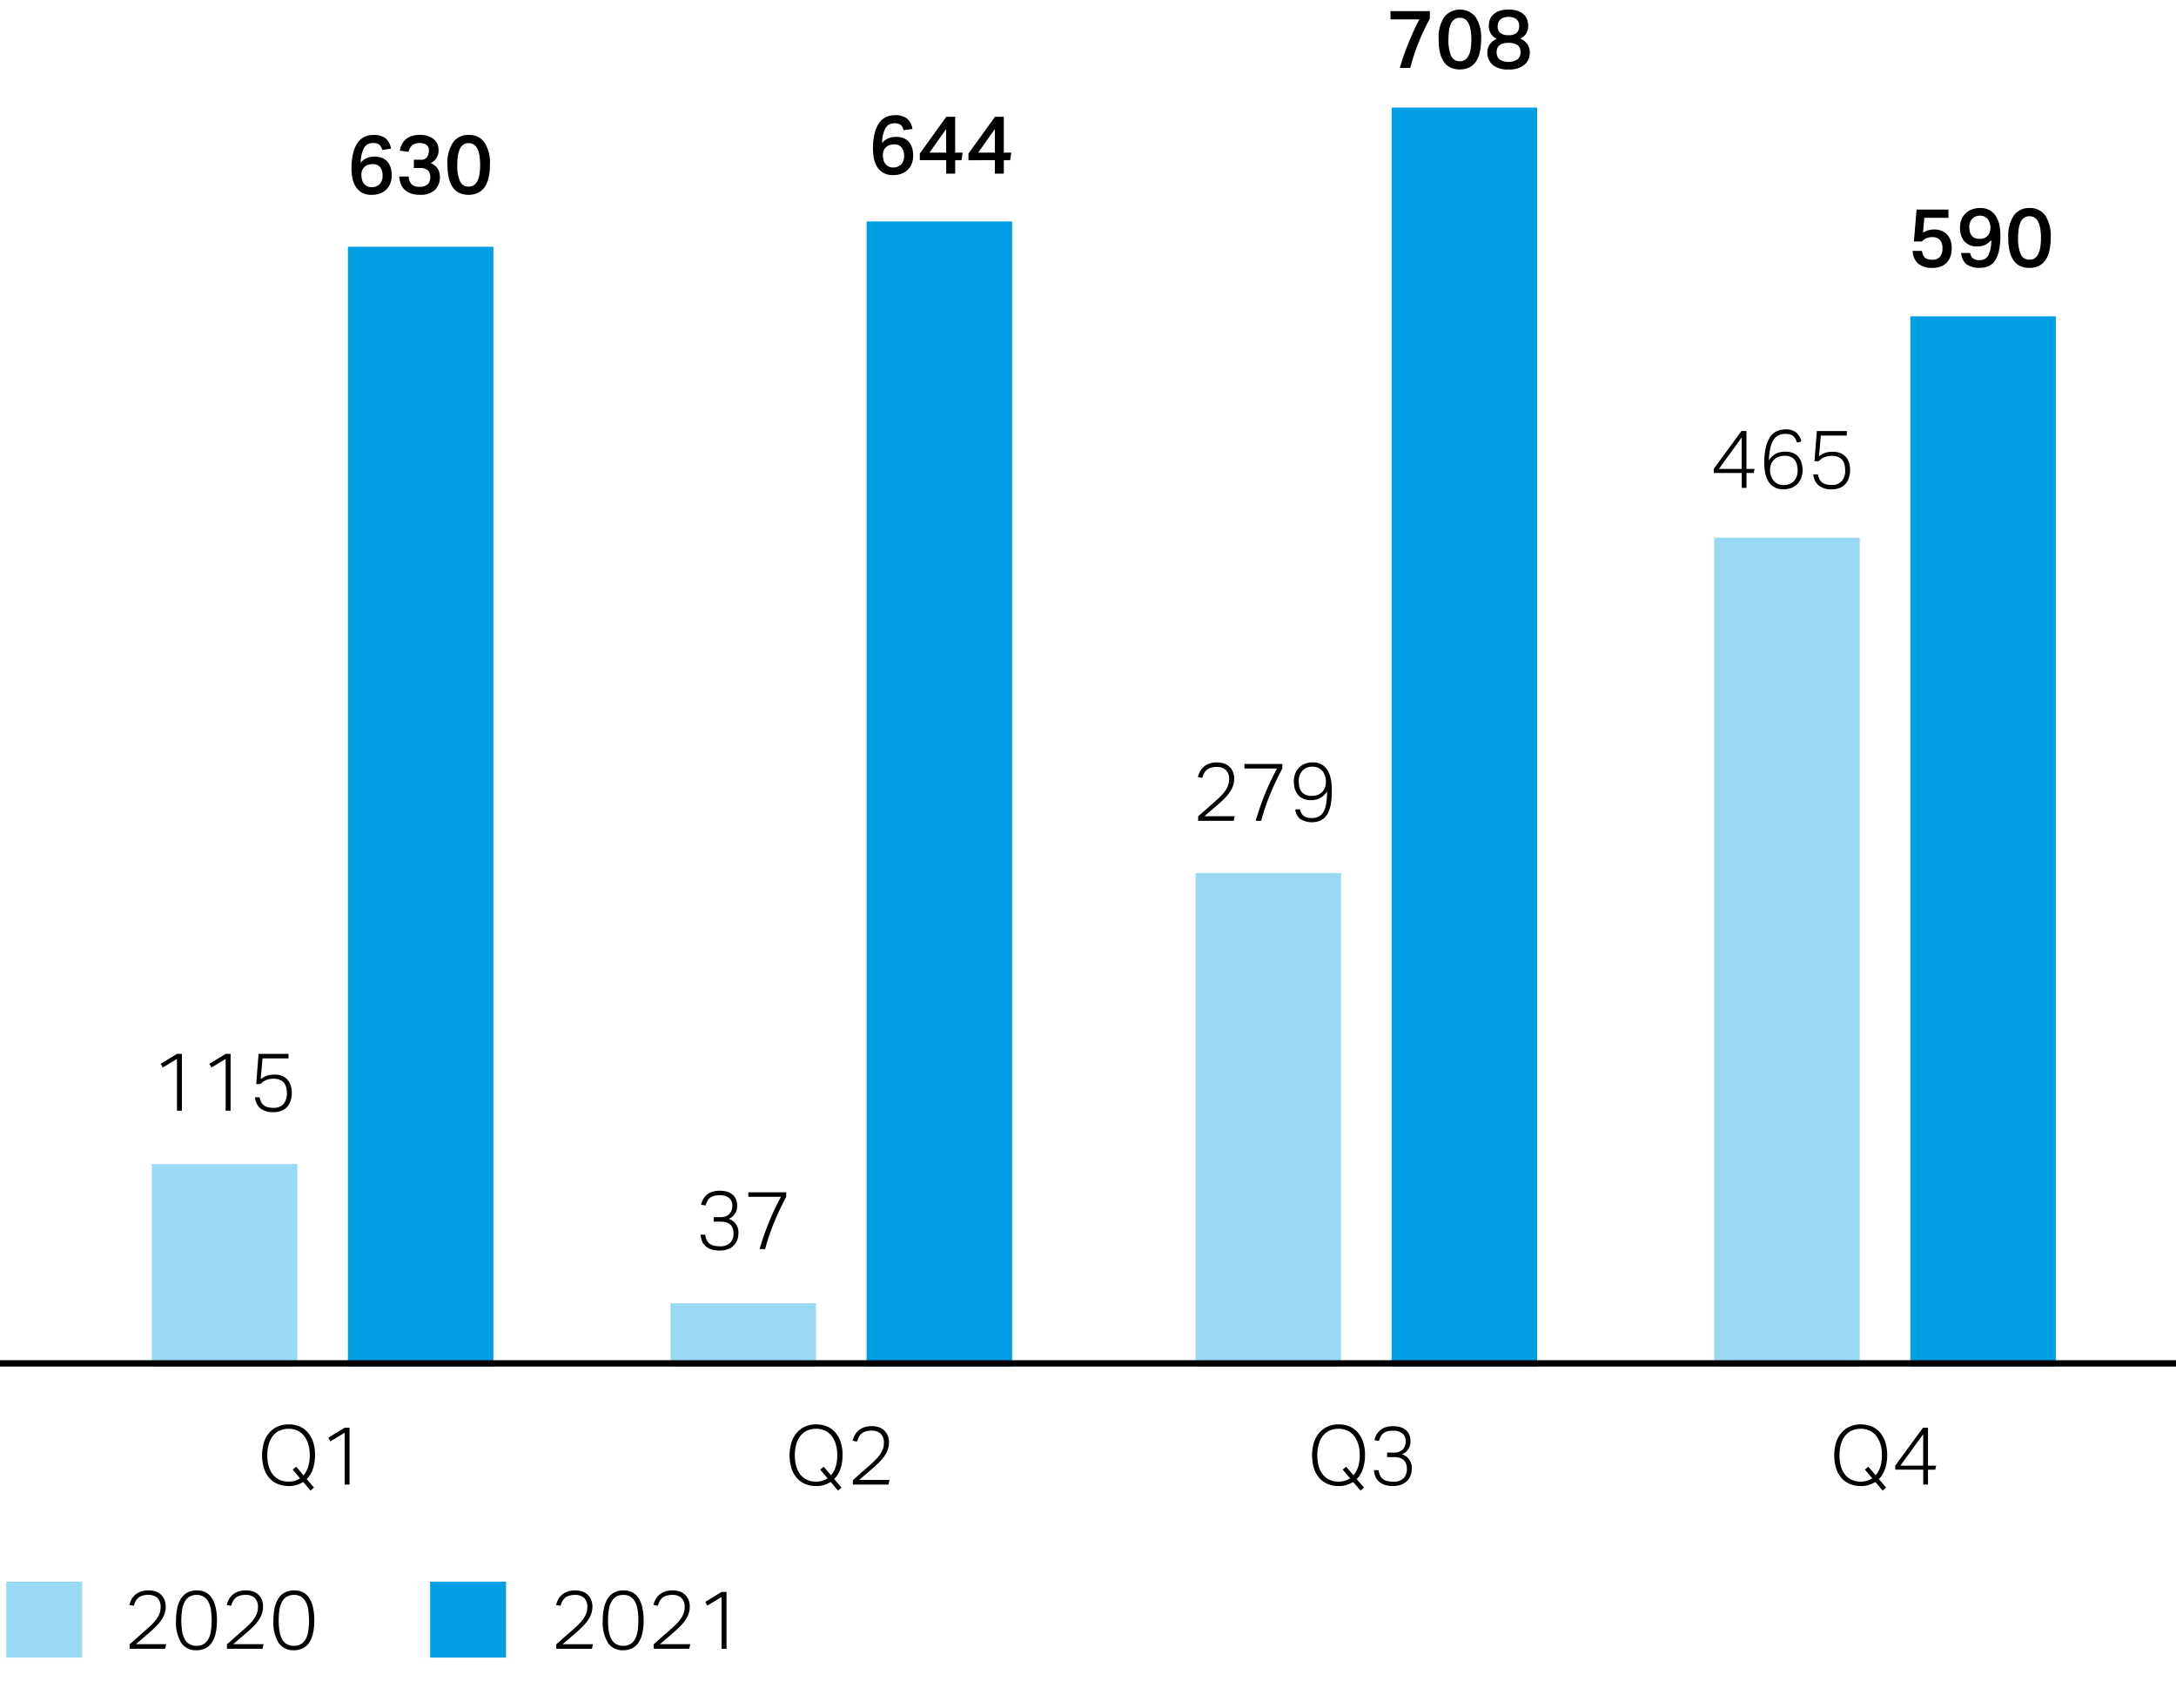
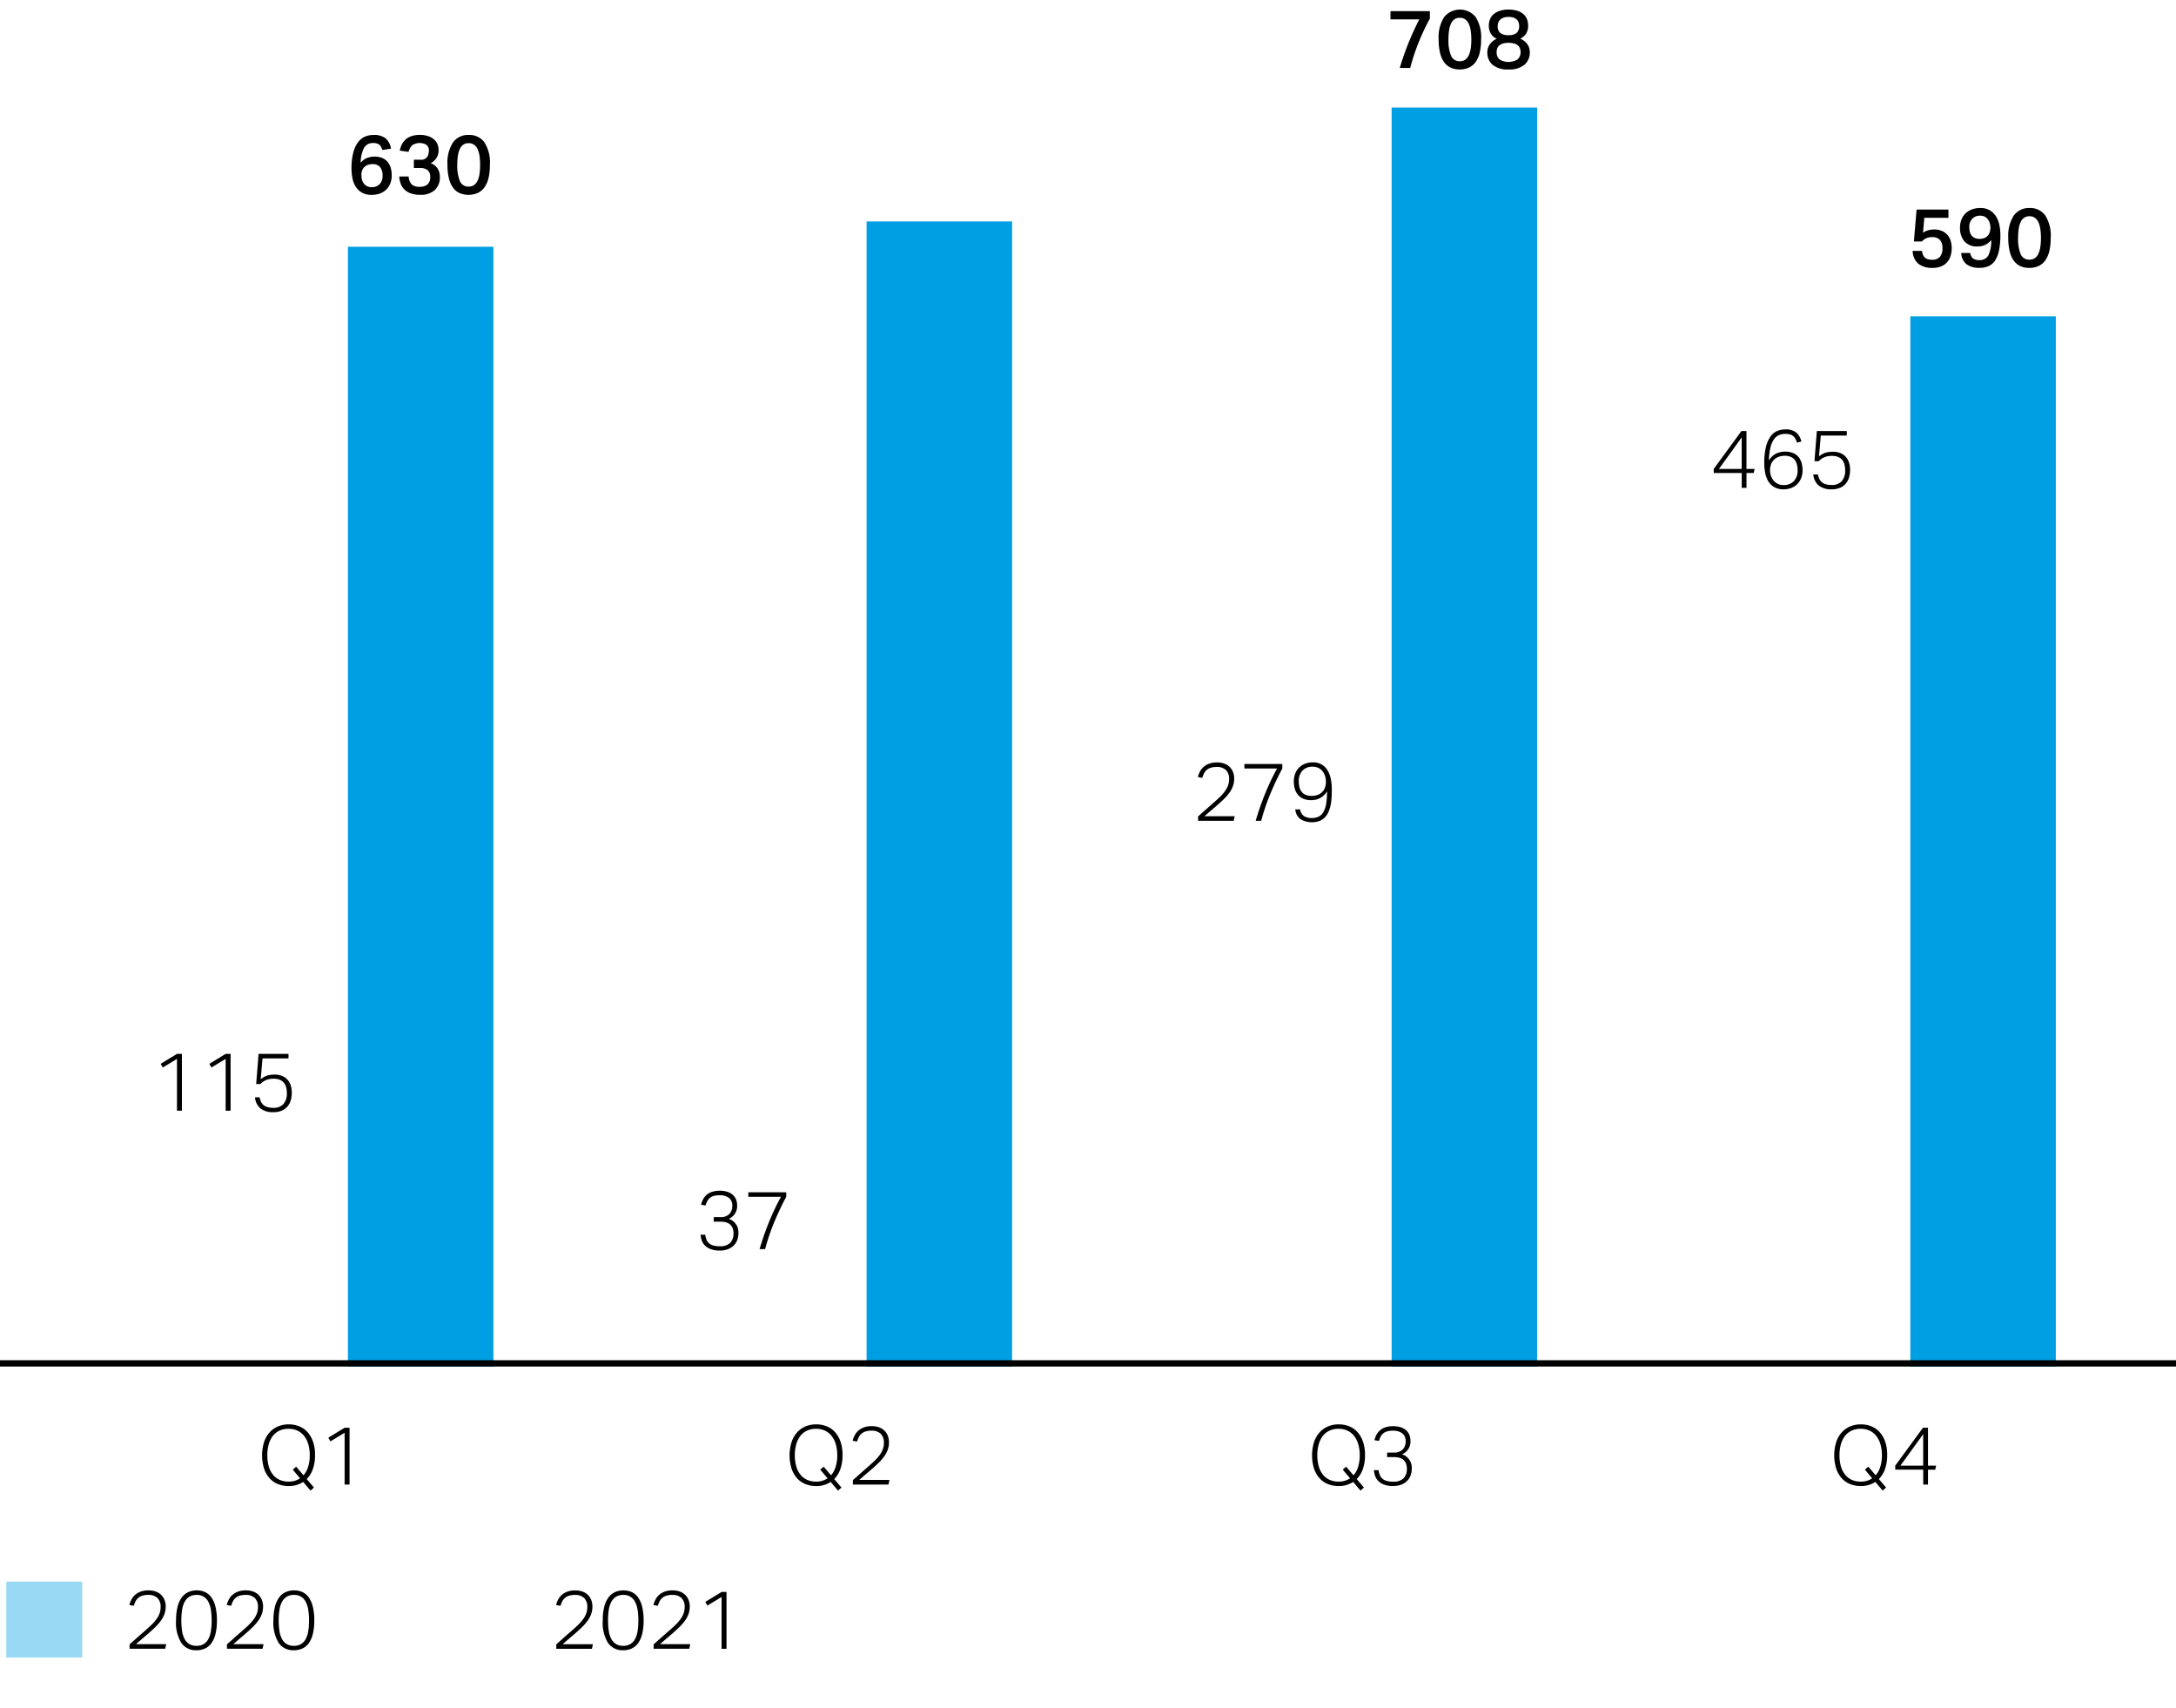
<svg xmlns="http://www.w3.org/2000/svg" width="344" height="270" viewBox="0 0 344 270">
  <g data-name="Grafik">
-     <path fill="#99d9f4" d="M24 184h23v32H24zM106 206h23v10h-23zM189 138h23v78h-23zM271 85h23v131h-23z" />
    <path fill="#009fe4" d="M55 39h23v177H55zM137 35h23v181h-23zM220 17h23v199h-23zM302 50h23v166h-23z" />
    <path fill="none" stroke="#000" stroke-miterlimit="10" d="M0 215.5h348" />
  </g>
  <g data-name="DE">
    <path d="M213.919 234.239a4.087 4.087 0 01-2.3.65 4.524 4.524 0 01-1.671-.305 3.546 3.546 0 01-1.332-.917 4.348 4.348 0 01-.878-1.521 7.153 7.153 0 010-4.218 4.359 4.359 0 01.885-1.534 3.707 3.707 0 011.332-.936 4.3 4.3 0 011.664-.319 4.448 4.448 0 011.664.306 3.509 3.509 0 011.32.916 4.433 4.433 0 01.871 1.515 6.315 6.315 0 01.318 2.1 6.542 6.542 0 01-.345 2.236 4.212 4.212 0 01-.968 1.573l1.144 1.339-.546.481zm-1.651-1.95l.546-.455 1.157 1.352a3.639 3.639 0 00.741-1.365 6.174 6.174 0 00.247-1.807 6.107 6.107 0 00-.221-1.69 3.951 3.951 0 00-.644-1.319 2.91 2.91 0 00-1.046-.858 3.208 3.208 0 00-1.43-.306 3.338 3.338 0 00-1.475.306 2.831 2.831 0 00-1.047.858 3.913 3.913 0 00-.631 1.319 6.269 6.269 0 00-.214 1.69 6.428 6.428 0 00.208 1.69 3.781 3.781 0 00.63 1.32 2.9 2.9 0 001.054.858 3.352 3.352 0 001.475.305 3.1 3.1 0 001.807-.52zM217.936 232.38a3.142 3.142 0 00.208.78 1.543 1.543 0 00.409.572 1.725 1.725 0 00.683.351 3.845 3.845 0 001.027.117 2.183 2.183 0 001.618-.533 2.054 2.054 0 00.527-1.508 2.183 2.183 0 00-.15-.858 1.451 1.451 0 00-.422-.572 1.7 1.7 0 00-.644-.318 3.187 3.187 0 00-.812-.1h-1.092v-.711h1.092a1.883 1.883 0 001.339-.461 1.754 1.754 0 00.494-1.346 1.468 1.468 0 00-.533-1.241 2.359 2.359 0 00-1.469-.41 3.318 3.318 0 00-.9.1 1.772 1.772 0 00-.618.306 1.6 1.6 0 00-.416.507 4.33 4.33 0 00-.292.708l-.7-.13a3.63 3.63 0 01.286-.786 2.46 2.46 0 01.533-.715 2.5 2.5 0 01.864-.514 4.25 4.25 0 012.5-.013 2.365 2.365 0 01.851.494 1.987 1.987 0 01.494.722 2.342 2.342 0 01.163.877 2.161 2.161 0 01-1.326 2.171 2.226 2.226 0 011.534 2.249 3.161 3.161 0 01-.188 1.1 2.385 2.385 0 01-.566.878 2.616 2.616 0 01-.93.578 3.574 3.574 0 01-1.267.208 3.932 3.932 0 01-1.463-.234 2.51 2.51 0 01-.916-.6 2.121 2.121 0 01-.481-.812 3.533 3.533 0 01-.169-.865zM296.468 234.239a4.087 4.087 0 01-2.3.65 4.524 4.524 0 01-1.671-.305 3.538 3.538 0 01-1.332-.917 4.348 4.348 0 01-.878-1.521 7.153 7.153 0 010-4.218 4.357 4.357 0 01.884-1.534 3.711 3.711 0 011.333-.936 4.3 4.3 0 011.664-.319 4.452 4.452 0 011.664.306 3.5 3.5 0 011.319.916 4.4 4.4 0 01.871 1.515 6.314 6.314 0 01.319 2.1 6.542 6.542 0 01-.345 2.236 4.212 4.212 0 01-.968 1.573l1.144 1.339-.546.481zm-1.651-1.95l.546-.455 1.157 1.352a3.639 3.639 0 00.741-1.365 6.174 6.174 0 00.247-1.807 6.107 6.107 0 00-.221-1.69 3.951 3.951 0 00-.644-1.319 2.91 2.91 0 00-1.046-.858 3.208 3.208 0 00-1.43-.306 3.346 3.346 0 00-1.476.306 2.836 2.836 0 00-1.046.858 3.913 3.913 0 00-.631 1.319 6.269 6.269 0 00-.214 1.69 6.428 6.428 0 00.208 1.69 3.746 3.746 0 00.63 1.32 2.91 2.91 0 001.053.858 3.36 3.36 0 001.476.305 3.1 3.1 0 001.807-.52zM299.614 231.665l4.386-5.993h.793v5.993h1.287l-.143.637h-1.144v2.353h-.754V232.3h-4.42zm4.42 0v-4.979l-3.6 4.979zM131.321 234.239a4.082 4.082 0 01-2.3.65 4.515 4.515 0 01-1.67-.305 3.549 3.549 0 01-1.333-.917 4.346 4.346 0 01-.877-1.521 7.131 7.131 0 010-4.218 4.342 4.342 0 01.884-1.534 3.716 3.716 0 011.332-.936 4.3 4.3 0 011.664-.319 4.448 4.448 0 011.664.306 3.509 3.509 0 011.32.916 4.433 4.433 0 01.871 1.515 6.315 6.315 0 01.318 2.1 6.568 6.568 0 01-.344 2.236 4.226 4.226 0 01-.969 1.573l1.144 1.339-.546.481zm-1.651-1.95l.546-.455 1.157 1.352a3.611 3.611 0 00.741-1.365 6.14 6.14 0 00.247-1.807 6.07 6.07 0 00-.221-1.69 3.949 3.949 0 00-.643-1.319 2.913 2.913 0 00-1.047-.858 3.205 3.205 0 00-1.43-.306 3.341 3.341 0 00-1.475.306 2.839 2.839 0 00-1.047.858 3.931 3.931 0 00-.63 1.319 6.268 6.268 0 00-.215 1.69 6.471 6.471 0 00.208 1.69 3.765 3.765 0 00.631 1.32 2.9 2.9 0 001.053.858 3.355 3.355 0 001.475.305 3.1 3.1 0 001.807-.52zM134.831 233.953q.454-.4 1.046-.929t1.19-1.047q.663-.571 1.163-1.053a7 7 0 00.832-.936 3.739 3.739 0 00.5-.916 2.864 2.864 0 00.169-1 1.918 1.918 0 00-.507-1.456 2.018 2.018 0 00-1.443-.481 3.077 3.077 0 00-.942.124 1.866 1.866 0 00-.644.344 1.726 1.726 0 00-.423.546 5.571 5.571 0 00-.292.715l-.689-.143a4.147 4.147 0 01.312-.819 2.586 2.586 0 01.559-.741 2.786 2.786 0 01.878-.533 3.5 3.5 0 011.28-.208 3.3 3.3 0 011.157.189 2.275 2.275 0 011.378 1.345 2.76 2.76 0 01.182 1.014 3.5 3.5 0 01-.182 1.144 4.191 4.191 0 01-.552 1.06 7.878 7.878 0 01-.943 1.085q-.573.559-1.352 1.222-.4.339-.845.722l-.832.721h4.784l-.156.728h-5.629zM47.929 234.239a4.088 4.088 0 01-2.3.65 4.522 4.522 0 01-1.67-.305 3.538 3.538 0 01-1.332-.917 4.332 4.332 0 01-.878-1.521 7.153 7.153 0 010-4.218 4.342 4.342 0 01.884-1.534 3.711 3.711 0 011.333-.936 4.3 4.3 0 011.663-.319 4.454 4.454 0 011.665.306 3.5 3.5 0 011.319.916 4.417 4.417 0 01.871 1.515 6.314 6.314 0 01.319 2.1 6.542 6.542 0 01-.345 2.236 4.212 4.212 0 01-.968 1.573l1.144 1.339-.547.481zm-1.651-1.95l.546-.455 1.156 1.352a3.626 3.626 0 00.742-1.365 6.174 6.174 0 00.247-1.807 6.107 6.107 0 00-.221-1.69 3.951 3.951 0 00-.644-1.319 2.91 2.91 0 00-1.046-.858 3.21 3.21 0 00-1.431-.306 3.341 3.341 0 00-1.475.306 2.847 2.847 0 00-1.047.858 3.931 3.931 0 00-.63 1.319 6.269 6.269 0 00-.214 1.69 6.428 6.428 0 00.208 1.69 3.746 3.746 0 00.63 1.32 2.91 2.91 0 001.053.858 3.355 3.355 0 001.475.305 3.1 3.1 0 001.808-.52zM54.48 226.465l-2.249 1.365-.324-.585 2.573-1.573h.781v8.983h-.781zM87.944 259.908q.456-.4 1.047-.93t1.19-1.046q.663-.572 1.163-1.053a7.279 7.279 0 00.832-.936 3.754 3.754 0 00.5-.917 2.858 2.858 0 00.169-.994 1.916 1.916 0 00-.507-1.456 2.011 2.011 0 00-1.438-.476 3.113 3.113 0 00-.943.123 1.87 1.87 0 00-.643.345 1.69 1.69 0 00-.423.546 5.43 5.43 0 00-.293.715l-.689-.143a4.227 4.227 0 01.312-.819 2.586 2.586 0 01.559-.741 2.779 2.779 0 01.878-.533 3.487 3.487 0 011.281-.208 3.317 3.317 0 011.156.188 2.273 2.273 0 011.378 1.346 2.76 2.76 0 01.182 1.014 3.5 3.5 0 01-.182 1.144 4.2 4.2 0 01-.552 1.059 8 8 0 01-.942 1.086q-.573.559-1.352 1.222-.4.337-.846.721l-.832.722h4.784l-.156.728h-5.633zM98.5 260.844a2.776 2.776 0 01-2.366-1.138 6.05 6.05 0 01-.845-3.581 8.675 8.675 0 01.228-2.119 4.239 4.239 0 01.656-1.482 2.667 2.667 0 011.034-.865 3.17 3.17 0 011.345-.279 3.121 3.121 0 011.346.279 2.556 2.556 0 011 .865 4.4 4.4 0 01.63 1.482 8.955 8.955 0 01.221 2.119 8.864 8.864 0 01-.221 2.112 4.242 4.242 0 01-.637 1.469 2.572 2.572 0 01-1.02.858 3.222 3.222 0 01-1.371.28zm.026-.7a2.137 2.137 0 001.118-.273 2.064 2.064 0 00.741-.787 3.887 3.887 0 00.41-1.261 11.672 11.672 0 000-3.38 3.974 3.974 0 00-.41-1.267 1.964 1.964 0 00-1.859-1.079 2.132 2.132 0 00-1.124.279 2.088 2.088 0 00-.748.8 3.949 3.949 0 00-.409 1.267 11.578 11.578 0 000 3.38 3.863 3.863 0 00.409 1.261 2.043 2.043 0 00.748.787 2.169 2.169 0 001.124.271zM103.336 259.908q.456-.4 1.047-.93t1.19-1.046q.663-.572 1.163-1.053a7.279 7.279 0 00.832-.936 3.721 3.721 0 00.5-.917 2.858 2.858 0 00.169-.994 1.916 1.916 0 00-.507-1.456 2.01 2.01 0 00-1.442-.481 3.122 3.122 0 00-.943.123 1.87 1.87 0 00-.643.345 1.69 1.69 0 00-.423.546 5.43 5.43 0 00-.293.715l-.689-.143a4.227 4.227 0 01.312-.819 2.6 2.6 0 01.559-.741 2.779 2.779 0 01.878-.533 3.487 3.487 0 011.281-.208 3.313 3.313 0 011.156.188 2.273 2.273 0 011.378 1.346 2.76 2.76 0 01.182 1.014 3.5 3.5 0 01-.182 1.144 4.2 4.2 0 01-.552 1.059 7.929 7.929 0 01-.942 1.086q-.573.559-1.352 1.222-.4.337-.846.721l-.832.722h4.785l-.157.728h-5.629zM114.074 252.42l-2.249 1.365-.325-.585 2.574-1.573h.78v8.983h-.78zM20.489 259.908q.454-.4 1.047-.93t1.19-1.046q.662-.572 1.163-1.053a7.279 7.279 0 00.832-.936 3.754 3.754 0 00.5-.917 2.858 2.858 0 00.169-.994 1.916 1.916 0 00-.507-1.456 2.014 2.014 0 00-1.443-.481 3.111 3.111 0 00-.942.123 1.885 1.885 0 00-.644.345 1.7 1.7 0 00-.422.546 5.43 5.43 0 00-.293.715l-.689-.143a4.227 4.227 0 01.312-.819 2.586 2.586 0 01.559-.741 2.779 2.779 0 01.878-.533 3.485 3.485 0 011.28-.208 3.319 3.319 0 011.157.188 2.273 2.273 0 011.378 1.346 2.76 2.76 0 01.182 1.014 3.5 3.5 0 01-.182 1.144 4.2 4.2 0 01-.552 1.059 8 8 0 01-.942 1.086q-.573.559-1.353 1.222-.4.337-.845.721l-.832.722h4.784l-.156.728h-5.629zM31.045 260.844a2.776 2.776 0 01-2.366-1.138 6.05 6.05 0 01-.845-3.581 8.675 8.675 0 01.228-2.119 4.239 4.239 0 01.656-1.482 2.671 2.671 0 011.033-.865 3.178 3.178 0 011.346-.279 3.121 3.121 0 011.346.279 2.556 2.556 0 011 .865 4.4 4.4 0 01.63 1.482 8.955 8.955 0 01.221 2.119 8.864 8.864 0 01-.221 2.112 4.242 4.242 0 01-.637 1.469 2.572 2.572 0 01-1.02.858 3.222 3.222 0 01-1.371.28zm.026-.7a2.137 2.137 0 001.118-.273 2.064 2.064 0 00.741-.787 3.887 3.887 0 00.41-1.261 11.672 11.672 0 000-3.38 3.974 3.974 0 00-.41-1.267 1.964 1.964 0 00-1.859-1.079 2.132 2.132 0 00-1.124.279 2.088 2.088 0 00-.748.8 3.949 3.949 0 00-.409 1.267 11.578 11.578 0 000 3.38 3.863 3.863 0 00.409 1.261 2.043 2.043 0 00.748.787 2.169 2.169 0 001.124.271zM35.881 259.908q.456-.4 1.047-.93t1.19-1.046q.663-.572 1.163-1.053a7.279 7.279 0 00.832-.936 3.754 3.754 0 00.5-.917 2.858 2.858 0 00.169-.994 1.916 1.916 0 00-.507-1.456 2.01 2.01 0 00-1.442-.481 3.118 3.118 0 00-.943.123 1.87 1.87 0 00-.643.345 1.69 1.69 0 00-.423.546 5.43 5.43 0 00-.293.715l-.689-.143a4.227 4.227 0 01.312-.819 2.586 2.586 0 01.559-.741 2.779 2.779 0 01.878-.533 3.487 3.487 0 011.281-.208 3.317 3.317 0 011.156.188 2.273 2.273 0 011.378 1.346 2.76 2.76 0 01.182 1.014 3.5 3.5 0 01-.182 1.144 4.2 4.2 0 01-.552 1.059 8 8 0 01-.942 1.086q-.573.559-1.352 1.222-.4.337-.846.721l-.832.722h4.785l-.157.728h-5.629zM46.437 260.844a2.776 2.776 0 01-2.366-1.138 6.05 6.05 0 01-.845-3.581 8.675 8.675 0 01.228-2.119 4.239 4.239 0 01.656-1.482 2.667 2.667 0 011.034-.865 3.17 3.17 0 011.345-.279 3.121 3.121 0 011.346.279 2.556 2.556 0 011 .865 4.4 4.4 0 01.63 1.482 8.955 8.955 0 01.221 2.119 8.864 8.864 0 01-.221 2.112 4.242 4.242 0 01-.637 1.469 2.572 2.572 0 01-1.02.858 3.222 3.222 0 01-1.371.28zm.026-.7a2.137 2.137 0 001.118-.273 2.064 2.064 0 00.741-.787 3.887 3.887 0 00.41-1.261 11.672 11.672 0 000-3.38 3.974 3.974 0 00-.41-1.267 1.964 1.964 0 00-1.859-1.079 2.132 2.132 0 00-1.124.279 2.088 2.088 0 00-.748.8 3.949 3.949 0 00-.409 1.267 11.578 11.578 0 000 3.38 3.863 3.863 0 00.409 1.261 2.043 2.043 0 00.748.787 2.169 2.169 0 001.124.271z" />
    <path fill="#99d9f4" d="M1 250h12v12H1z" />
-     <path fill="#009fe4" d="M68 250h12v12H68z" />
    <g>
      <path d="M27.978 167.37l-2.249 1.365-.325-.585 2.574-1.573h.78v8.983h-.78zM35.673 167.37l-2.249 1.365-.324-.585 2.573-1.573h.781v8.983h-.781zM41.042 173.441a3.1 3.1 0 00.248.754 1.442 1.442 0 00.422.513 1.8 1.8 0 00.637.3 3.542 3.542 0 00.891.1 2.051 2.051 0 001.547-.578 2.512 2.512 0 00.559-1.8 3.347 3.347 0 00-.111-.878 1.85 1.85 0 00-.357-.708 1.649 1.649 0 00-.644-.468 2.424 2.424 0 00-.955-.169 3.2 3.2 0 00-1.183.2 2.571 2.571 0 00-.923.644H40.5l.377-4.771h4.732v.715H41.5l-.286 3.289a4.513 4.513 0 01.461-.319 2.679 2.679 0 01.481-.227 2.886 2.886 0 01.553-.137 4.673 4.673 0 01.689-.045 3.047 3.047 0 011.241.227 2.332 2.332 0 01.845.618 2.5 2.5 0 01.488.9 3.765 3.765 0 01.155 1.1 4.03 4.03 0 01-.2 1.333 2.6 2.6 0 01-.578.968 2.458 2.458 0 01-.91.592 3.371 3.371 0 01-1.2.2 3.147 3.147 0 01-2.074-.6 2.548 2.548 0 01-.851-1.748z" />
    </g>
    <g>
      <path d="M60.4 23.566a4.39 4.39 0 00-.176-.378 1.069 1.069 0 00-.2-.266 1.041 1.041 0 00-.273-.182 1.6 1.6 0 00-.377-.11 2.037 2.037 0 00-.612-.014 1.506 1.506 0 00-1.26.859 5.171 5.171 0 00-.481 2.249 2.471 2.471 0 01.936-.724 3.231 3.231 0 011.241-.247 3.182 3.182 0 011.2.208 2.189 2.189 0 01.851.6 2.55 2.55 0 01.507.935 4.118 4.118 0 01.169 1.223 3.381 3.381 0 01-.246 1.332 2.736 2.736 0 01-.677.969 2.818 2.818 0 01-1 .585 3.8 3.8 0 01-1.234.194 3.022 3.022 0 01-1.593-.376 2.843 2.843 0 01-.975-.975 3.984 3.984 0 01-.494-1.333 7.917 7.917 0 01-.137-1.449 9.934 9.934 0 01.273-2.516 4.789 4.789 0 01.741-1.644 2.723 2.723 0 011.1-.9 3.348 3.348 0 011.345-.273 2.971 2.971 0 011.931.533 2.685 2.685 0 01.852 1.637l-1.366.2zm-1.63 6.018a1.706 1.706 0 001.23-.461 1.833 1.833 0 00.481-1.384 2.12 2.12 0 00-.37-1.294 1.445 1.445 0 00-1.241-.5 2.163 2.163 0 00-.7.11 1.492 1.492 0 00-.565.345 1.564 1.564 0 00-.371.578 1.869 1.869 0 00-.09.813 2.186 2.186 0 00.1.676 1.718 1.718 0 00.3.572 1.508 1.508 0 00.5.4 1.576 1.576 0 00.726.145zM64.606 27.9a1.947 1.947 0 00.488 1.254 1.813 1.813 0 001.267.371 1.849 1.849 0 001.209-.364A1.414 1.414 0 0068.012 28a1.353 1.353 0 00-.409-1.105 1.847 1.847 0 00-1.2-.338h-.975v-1.314h1.04a1.119 1.119 0 001.274-.988 1.55 1.55 0 00.052-.651 1.032 1.032 0 00-.455-.76 2.183 2.183 0 00-2.151.091 2.027 2.027 0 00-.592 1.073l-1.4-.2a4.125 4.125 0 01.319-.955 2.574 2.574 0 01.591-.793 2.677 2.677 0 01.93-.539 4.066 4.066 0 011.345-.2 3.99 3.99 0 011.313.2 2.69 2.69 0 01.923.52 2.021 2.021 0 01.54.754 2.373 2.373 0 01.175.909 2.185 2.185 0 01-1.248 2.081 2.246 2.246 0 011.118.89 2.428 2.428 0 01.338 1.268 2.767 2.767 0 01-.786 2.086 3.274 3.274 0 01-2.36.76 4.082 4.082 0 01-1.56-.259 2.7 2.7 0 01-.994-.676 2.533 2.533 0 01-.533-.936 4.106 4.106 0 01-.189-1.027zM74.07 30.793a3.417 3.417 0 01-1.4-.272 2.605 2.605 0 01-1.047-.852 4.186 4.186 0 01-.656-1.475 8.75 8.75 0 01-.227-2.132 5.932 5.932 0 01.877-3.556 2.936 2.936 0 012.5-1.176 2.906 2.906 0 012.45 1.15 5.911 5.911 0 01.878 3.582 8.652 8.652 0 01-.228 2.125 4.113 4.113 0 01-.663 1.469 2.674 2.674 0 01-1.066.858 3.483 3.483 0 01-1.418.279zm.013-1.3a1.449 1.449 0 00.852-.241 1.728 1.728 0 00.559-.682 3.8 3.8 0 00.312-1.08 10.486 10.486 0 000-2.846 3.881 3.881 0 00-.312-1.086 1.724 1.724 0 00-.559-.689 1.456 1.456 0 00-.852-.24 1.427 1.427 0 00-.851.246 1.72 1.72 0 00-.552.7 3.891 3.891 0 00-.3 1.079 10.055 10.055 0 00-.09 1.411 6.261 6.261 0 00.41 2.545 1.418 1.418 0 001.383.884z" />
    </g>
    <g>
      <path d="M111.485 195.167a3.186 3.186 0 00.208.78 1.557 1.557 0 00.41.572 1.721 1.721 0 00.682.351 3.85 3.85 0 001.027.117 2.186 2.186 0 001.619-.533 2.054 2.054 0 00.526-1.508 2.2 2.2 0 00-.149-.858 1.462 1.462 0 00-.423-.572 1.7 1.7 0 00-.643-.318 3.19 3.19 0 00-.813-.1h-1.092v-.715h1.092a1.883 1.883 0 001.339-.461 1.754 1.754 0 00.494-1.346 1.468 1.468 0 00-.533-1.241 2.357 2.357 0 00-1.469-.41 3.323 3.323 0 00-.9.1 1.775 1.775 0 00-.617.306 1.583 1.583 0 00-.416.507 4.366 4.366 0 00-.293.708l-.7-.13a3.684 3.684 0 01.286-.786 2.424 2.424 0 011.4-1.229 4.247 4.247 0 012.5-.013 2.37 2.37 0 01.852.494 2 2 0 01.494.722 2.361 2.361 0 01.162.877 2.161 2.161 0 01-1.326 2.171 2.225 2.225 0 011.534 2.249 3.161 3.161 0 01-.188 1.1 2.385 2.385 0 01-.566.878 2.621 2.621 0 01-.929.578 3.579 3.579 0 01-1.268.208 3.927 3.927 0 01-1.462-.234 2.506 2.506 0 01-.917-.6 2.133 2.133 0 01-.481-.812 3.581 3.581 0 01-.169-.865zM120.078 197.442q.636-2.157 1.463-4.212a38.266 38.266 0 011.917-4.056H118.3v-.715h5.993v.715a43.83 43.83 0 00-1.911 4.043 35.031 35.031 0 00-1.43 4.225z" />
    </g>
    <g>
-       <path d="M142.831 20.448a3.943 3.943 0 00-.176-.377 1.046 1.046 0 00-.2-.266 1 1 0 00-.273-.182 1.548 1.548 0 00-.377-.111 2.033 2.033 0 00-.611-.013 1.509 1.509 0 00-1.261.858 5.192 5.192 0 00-.481 2.249 2.492 2.492 0 01.943-.728 3.25 3.25 0 011.241-.247 3.2 3.2 0 011.2.208 2.194 2.194 0 01.852.6 2.565 2.565 0 01.507.935 4.116 4.116 0 01.169 1.222 3.365 3.365 0 01-.247 1.333 2.743 2.743 0 01-.676.968 2.827 2.827 0 01-1 .585 3.8 3.8 0 01-1.235.195 3.015 3.015 0 01-1.593-.377 2.831 2.831 0 01-.974-.975 3.949 3.949 0 01-.494-1.332 7.927 7.927 0 01-.137-1.45 9.886 9.886 0 01.273-2.515 4.8 4.8 0 01.741-1.645 2.725 2.725 0 011.1-.9 3.345 3.345 0 011.345-.273 2.974 2.974 0 011.93.533 2.686 2.686 0 01.852 1.638l-1.365.2zm-1.625 6.019a1.71 1.71 0 001.235-.461 1.834 1.834 0 00.481-1.385 2.119 2.119 0 00-.371-1.293 1.441 1.441 0 00-1.241-.5 2.161 2.161 0 00-.7.111 1.493 1.493 0 00-.566.344 1.558 1.558 0 00-.37.579 1.848 1.848 0 00-.091.812 2.211 2.211 0 00.1.676 1.717 1.717 0 00.305.572 1.519 1.519 0 00.5.4 1.579 1.579 0 00.718.145zM149.6 18.459h1.4v5.668h1.183l-.182 1.2h-1v2.119h-1.417v-2.123h-4.173V24.27zm-.026 1.937l-2.639 3.731h2.639zM157.3 18.459h1.391v5.668h1.183l-.182 1.2h-1v2.119h-1.417v-2.123H153.1V24.27zm-.026 1.937l-2.639 3.731h2.639z" />
-     </g>
+       </g>
    <g>
      <path d="M189.406 129.042l1.046-.93q.593-.526 1.19-1.047.663-.572 1.163-1.053a7 7 0 00.832-.936 3.754 3.754 0 00.5-.916 2.886 2.886 0 00.169-.994 1.919 1.919 0 00-.507-1.457 2.018 2.018 0 00-1.443-.48 3.111 3.111 0 00-.942.123 1.857 1.857 0 00-.644.344 1.726 1.726 0 00-.423.546 5.587 5.587 0 00-.292.716l-.689-.144a4.147 4.147 0 01.312-.819 2.568 2.568 0 01.559-.741 2.792 2.792 0 01.877-.533 3.508 3.508 0 011.281-.208 3.3 3.3 0 011.157.189 2.282 2.282 0 011.378 1.345 2.786 2.786 0 01.182 1.015 3.52 3.52 0 01-.182 1.143 4.2 4.2 0 01-.553 1.06 7.866 7.866 0 01-.942 1.085q-.573.56-1.352 1.223-.4.338-.845.721l-.832.721h4.784l-.156.728h-5.629zM198.506 129.743q.636-2.157 1.462-4.212a38.473 38.473 0 011.918-4.056h-5.161v-.715h5.993v.715a43.954 43.954 0 00-1.911 4.043 35.211 35.211 0 00-1.431 4.225zM205.526 127.937a1.623 1.623 0 00.624 1.063 2.245 2.245 0 001.248.3 2.447 2.447 0 001.034-.208 1.786 1.786 0 00.754-.7 3.744 3.744 0 00.455-1.3 11.517 11.517 0 00.149-2.022 2.776 2.776 0 01-2.522 1.4 2.984 2.984 0 01-1.287-.247 2.255 2.255 0 01-.838-.656 2.609 2.609 0 01-.462-.942 4.225 4.225 0 01-.143-1.106 3.385 3.385 0 01.214-1.222 2.685 2.685 0 011.541-1.573 3.236 3.236 0 011.222-.221 2.583 2.583 0 012.418 1.365 4.445 4.445 0 01.474 1.378 8.656 8.656 0 01.137 1.535c0 .346-.009.717-.026 1.111a9.685 9.685 0 01-.123 1.163 5.8 5.8 0 01-.3 1.1 3.141 3.141 0 01-.546.93 2.48 2.48 0 01-.871.643 3.559 3.559 0 01-3.094-.254 2.12 2.12 0 01-.812-1.546zm1.846-2.133a2.714 2.714 0 00.864-.136 1.908 1.908 0 001.2-1.118 2.6 2.6 0 00.175-.995 3 3 0 00-.124-.851 2.357 2.357 0 00-.377-.761 1.912 1.912 0 00-.649-.546 1.987 1.987 0 00-.93-.208 2.116 2.116 0 00-1.632.624 2.392 2.392 0 00-.578 1.69 3.956 3.956 0 00.1.891 1.911 1.911 0 00.331.734 1.605 1.605 0 00.63.494 2.378 2.378 0 00.99.178z" />
    </g>
    <g>
      <path d="M221.288 10.743a43.4 43.4 0 013.093-7.683h-4.563v-1.3h6.227v1.183a34.331 34.331 0 00-3.107 7.8zM230.764 10.977a3.418 3.418 0 01-1.4-.273 2.6 2.6 0 01-1.047-.851 4.174 4.174 0 01-.656-1.476 8.739 8.739 0 01-.227-2.132 5.927 5.927 0 01.877-3.555 3.217 3.217 0 014.953-.026 5.91 5.91 0 01.878 3.581 8.71 8.71 0 01-.228 2.126 4.121 4.121 0 01-.663 1.469 2.681 2.681 0 01-1.066.858 3.483 3.483 0 01-1.421.279zm.013-1.3a1.456 1.456 0 00.852-.24 1.733 1.733 0 00.559-.683 3.78 3.78 0 00.312-1.079 9.5 9.5 0 00.1-1.43 9.418 9.418 0 00-.1-1.417 3.884 3.884 0 00-.312-1.085 1.725 1.725 0 00-.559-.689 1.456 1.456 0 00-.852-.241 1.425 1.425 0 00-.851.247 1.72 1.72 0 00-.552.7 3.891 3.891 0 00-.3 1.079 10.021 10.021 0 00-.091 1.41 6.252 6.252 0 00.41 2.548 1.415 1.415 0 001.384.88zM236.615 6.128a2.075 2.075 0 01-.91-.786 2.368 2.368 0 01-.338-1.307 2.639 2.639 0 01.182-.981 2.059 2.059 0 01.565-.8 2.853 2.853 0 01.969-.539 4.289 4.289 0 011.391-.2 4.444 4.444 0 011.423.2 2.7 2.7 0 01.969.546 2.029 2.029 0 01.546.806 2.849 2.849 0 01.169.981 2.277 2.277 0 01-.338 1.287 2.131 2.131 0 01-.91.767 3.431 3.431 0 01.559.325 2.447 2.447 0 01.487.462 2.11 2.11 0 01.338.6 2.235 2.235 0 01.124.767 2.506 2.506 0 01-.841 1.98 3.725 3.725 0 01-2.528.741 3.667 3.667 0 01-2.522-.741 2.534 2.534 0 01-.819-1.976 2.082 2.082 0 01.13-.754 2.32 2.32 0 01.338-.6 2.356 2.356 0 01.474-.462 2.764 2.764 0 01.542-.316zM236.6 8.26a1.447 1.447 0 00.448 1.125 2.691 2.691 0 002.873-.013 1.47 1.47 0 00.462-1.138 1.712 1.712 0 00-.1-.591 1.131 1.131 0 00-.318-.462 1.584 1.584 0 00-.585-.3 3.117 3.117 0 00-.9-.111 2.932 2.932 0 00-.924.124 1.572 1.572 0 00-.578.325 1.083 1.083 0 00-.3.474 1.936 1.936 0 00-.078.567zm.169-4.134a1.342 1.342 0 00.409 1.086 2.015 2.015 0 001.307.344 1.852 1.852 0 001.286-.364 1.418 1.418 0 00.391-1.092 1.772 1.772 0 00-.085-.546 1.11 1.11 0 00-.286-.455 1.459 1.459 0 00-.52-.312 2.67 2.67 0 00-1.586.007 1.469 1.469 0 00-.533.325 1.206 1.206 0 00-.292.461 1.638 1.638 0 00-.089.546z" />
    </g>
    <g>
      <path d="M270.921 74.121l4.381-5.993h.793v5.993h1.287l-.143.637H276.1v2.353h-.754v-2.353h-4.42zm4.42 0v-4.979l-3.6 4.979zM284.089 69.961a3.611 3.611 0 00-.279-.637 1.486 1.486 0 00-.364-.429 1.31 1.31 0 00-.513-.241 3.157 3.157 0 00-.715-.071 2.52 2.52 0 00-.982.188 1.9 1.9 0 00-.793.663 3.784 3.784 0 00-.552 1.287 9.657 9.657 0 00-.247 2.061 2.863 2.863 0 011.091-1.06 3.2 3.2 0 011.5-.331 3.077 3.077 0 011.281.24 2.214 2.214 0 01.845.65 2.628 2.628 0 01.461.943 4.218 4.218 0 01.143 1.1 3.385 3.385 0 01-.214 1.222 2.751 2.751 0 01-.6.955 2.705 2.705 0 01-.95.618 3.333 3.333 0 01-1.234.221 2.836 2.836 0 01-1.528-.371 2.71 2.71 0 01-.93-.962 4.07 4.07 0 01-.467-1.326 8.338 8.338 0 01-.131-1.462 10.256 10.256 0 01.286-2.652 4.733 4.733 0 01.748-1.638 2.443 2.443 0 011.06-.826 3.422 3.422 0 011.222-.227 2.59 2.59 0 011.755.507 2.676 2.676 0 01.793 1.4zm-2.145 6.708a2.158 2.158 0 001.645-.624 2.357 2.357 0 00.592-1.69 3.737 3.737 0 00-.1-.891 2.1 2.1 0 00-.338-.741 1.579 1.579 0 00-.631-.5 2.353 2.353 0 00-.982-.182 2.778 2.778 0 00-.883.143 2.058 2.058 0 00-.754.442 2.028 2.028 0 00-.508.76 2.644 2.644 0 00-.155 1.086 2.426 2.426 0 00.162.806 2.458 2.458 0 00.409.7 1.928 1.928 0 00.65.5 2.036 2.036 0 00.893.191zM287.392 74.992a3.046 3.046 0 00.247.754 1.434 1.434 0 00.423.513 1.783 1.783 0 00.636.3 3.539 3.539 0 00.891.1 2.05 2.05 0 001.547-.579 2.511 2.511 0 00.559-1.8 3.347 3.347 0 00-.111-.878 1.836 1.836 0 00-.357-.708 1.658 1.658 0 00-.644-.468 2.424 2.424 0 00-.955-.169 3.2 3.2 0 00-1.183.2 2.571 2.571 0 00-.923.644h-.676l.377-4.771h4.732v.715h-4.108l-.286 3.289a4.626 4.626 0 01.461-.319 2.679 2.679 0 01.481-.227 2.962 2.962 0 01.553-.137 4.673 4.673 0 01.689-.045 3.064 3.064 0 011.241.227 2.336 2.336 0 01.846.618 2.514 2.514 0 01.487.9 3.767 3.767 0 01.156 1.1 4.019 4.019 0 01-.2 1.332 2.6 2.6 0 01-.578.969 2.456 2.456 0 01-.91.591 3.349 3.349 0 01-1.2.2 3.151 3.151 0 01-2.074-.605 2.546 2.546 0 01-.851-1.748z" />
    </g>
    <g>
      <path d="M303.837 39.654a2.6 2.6 0 00.163.617 1.242 1.242 0 00.3.442 1.167 1.167 0 00.481.26 2.553 2.553 0 00.709.085 1.544 1.544 0 001.163-.436 1.971 1.971 0 00.423-1.41 1.871 1.871 0 00-.4-1.287 1.55 1.55 0 00-1.216-.442 2.276 2.276 0 00-.936.175 2.169 2.169 0 00-.7.514h-1.262l.43-5.044h5.03v1.3h-3.809l-.208 2.353a2.855 2.855 0 01.813-.377 3.311 3.311 0 01.93-.13 3.006 3.006 0 011.3.253 2.433 2.433 0 01.865.663 2.6 2.6 0 01.481.936 3.854 3.854 0 01.149 1.06 3.918 3.918 0 01-.227 1.41 2.677 2.677 0 01-.63.982 2.526 2.526 0 01-.956.578 3.65 3.65 0 01-1.189.189 3.478 3.478 0 01-2.275-.657 2.774 2.774 0 01-.9-2.034zM311.468 39.992a1.43 1.43 0 00.436.851 1.628 1.628 0 001.046.267 1.477 1.477 0 001.391-.754 5.209 5.209 0 00.442-2.418 2.628 2.628 0 01-2.171 1.014 2.554 2.554 0 01-2.073-.813 3.273 3.273 0 01-.683-2.177 3.391 3.391 0 01.221-1.242 2.773 2.773 0 01.637-.975 2.922 2.922 0 011-.637 3.652 3.652 0 011.327-.227 2.863 2.863 0 011.592.4 2.991 2.991 0 01.975 1.027 4.289 4.289 0 01.494 1.378 8.173 8.173 0 01.136 1.456 11.853 11.853 0 01-.208 2.4 4.676 4.676 0 01-.617 1.612 2.426 2.426 0 01-1.014.9 3.321 3.321 0 01-1.411.28 3.38 3.38 0 01-2.106-.566 2.4 2.4 0 01-.832-1.787zm1.482-2.236a2.133 2.133 0 00.676-.1 1.4 1.4 0 00.546-.332 1.528 1.528 0 00.364-.572 2.285 2.285 0 00.131-.812 2.613 2.613 0 00-.124-.715 1.9 1.9 0 00-.312-.592 1.4 1.4 0 00-.5-.4 1.581 1.581 0 00-.688-.143 1.68 1.68 0 00-1.242.474 1.857 1.857 0 00-.475 1.372 2.874 2.874 0 00.085.708 1.582 1.582 0 00.273.579 1.291 1.291 0 00.5.39 1.838 1.838 0 00.766.143zM320.815 42.345a3.421 3.421 0 01-1.4-.273 2.6 2.6 0 01-1.046-.852 4.161 4.161 0 01-.657-1.475 8.745 8.745 0 01-.227-2.132 5.932 5.932 0 01.877-3.556 2.936 2.936 0 012.5-1.176 2.906 2.906 0 012.45 1.15 5.911 5.911 0 01.878 3.582 8.652 8.652 0 01-.228 2.125 4.113 4.113 0 01-.663 1.469 2.674 2.674 0 01-1.066.858 3.467 3.467 0 01-1.418.28zm.014-1.3a1.446 1.446 0 00.851-.241 1.721 1.721 0 00.559-.682 3.79 3.79 0 00.312-1.079 9.513 9.513 0 00.1-1.43 9.418 9.418 0 00-.1-1.417 3.881 3.881 0 00-.312-1.086 1.724 1.724 0 00-.559-.689 1.452 1.452 0 00-.851-.24 1.423 1.423 0 00-.852.247 1.725 1.725 0 00-.552.7 3.891 3.891 0 00-.3 1.079 10.055 10.055 0 00-.09 1.411 6.258 6.258 0 00.409 2.548 1.418 1.418 0 001.385.879z" />
    </g>
  </g>
</svg>